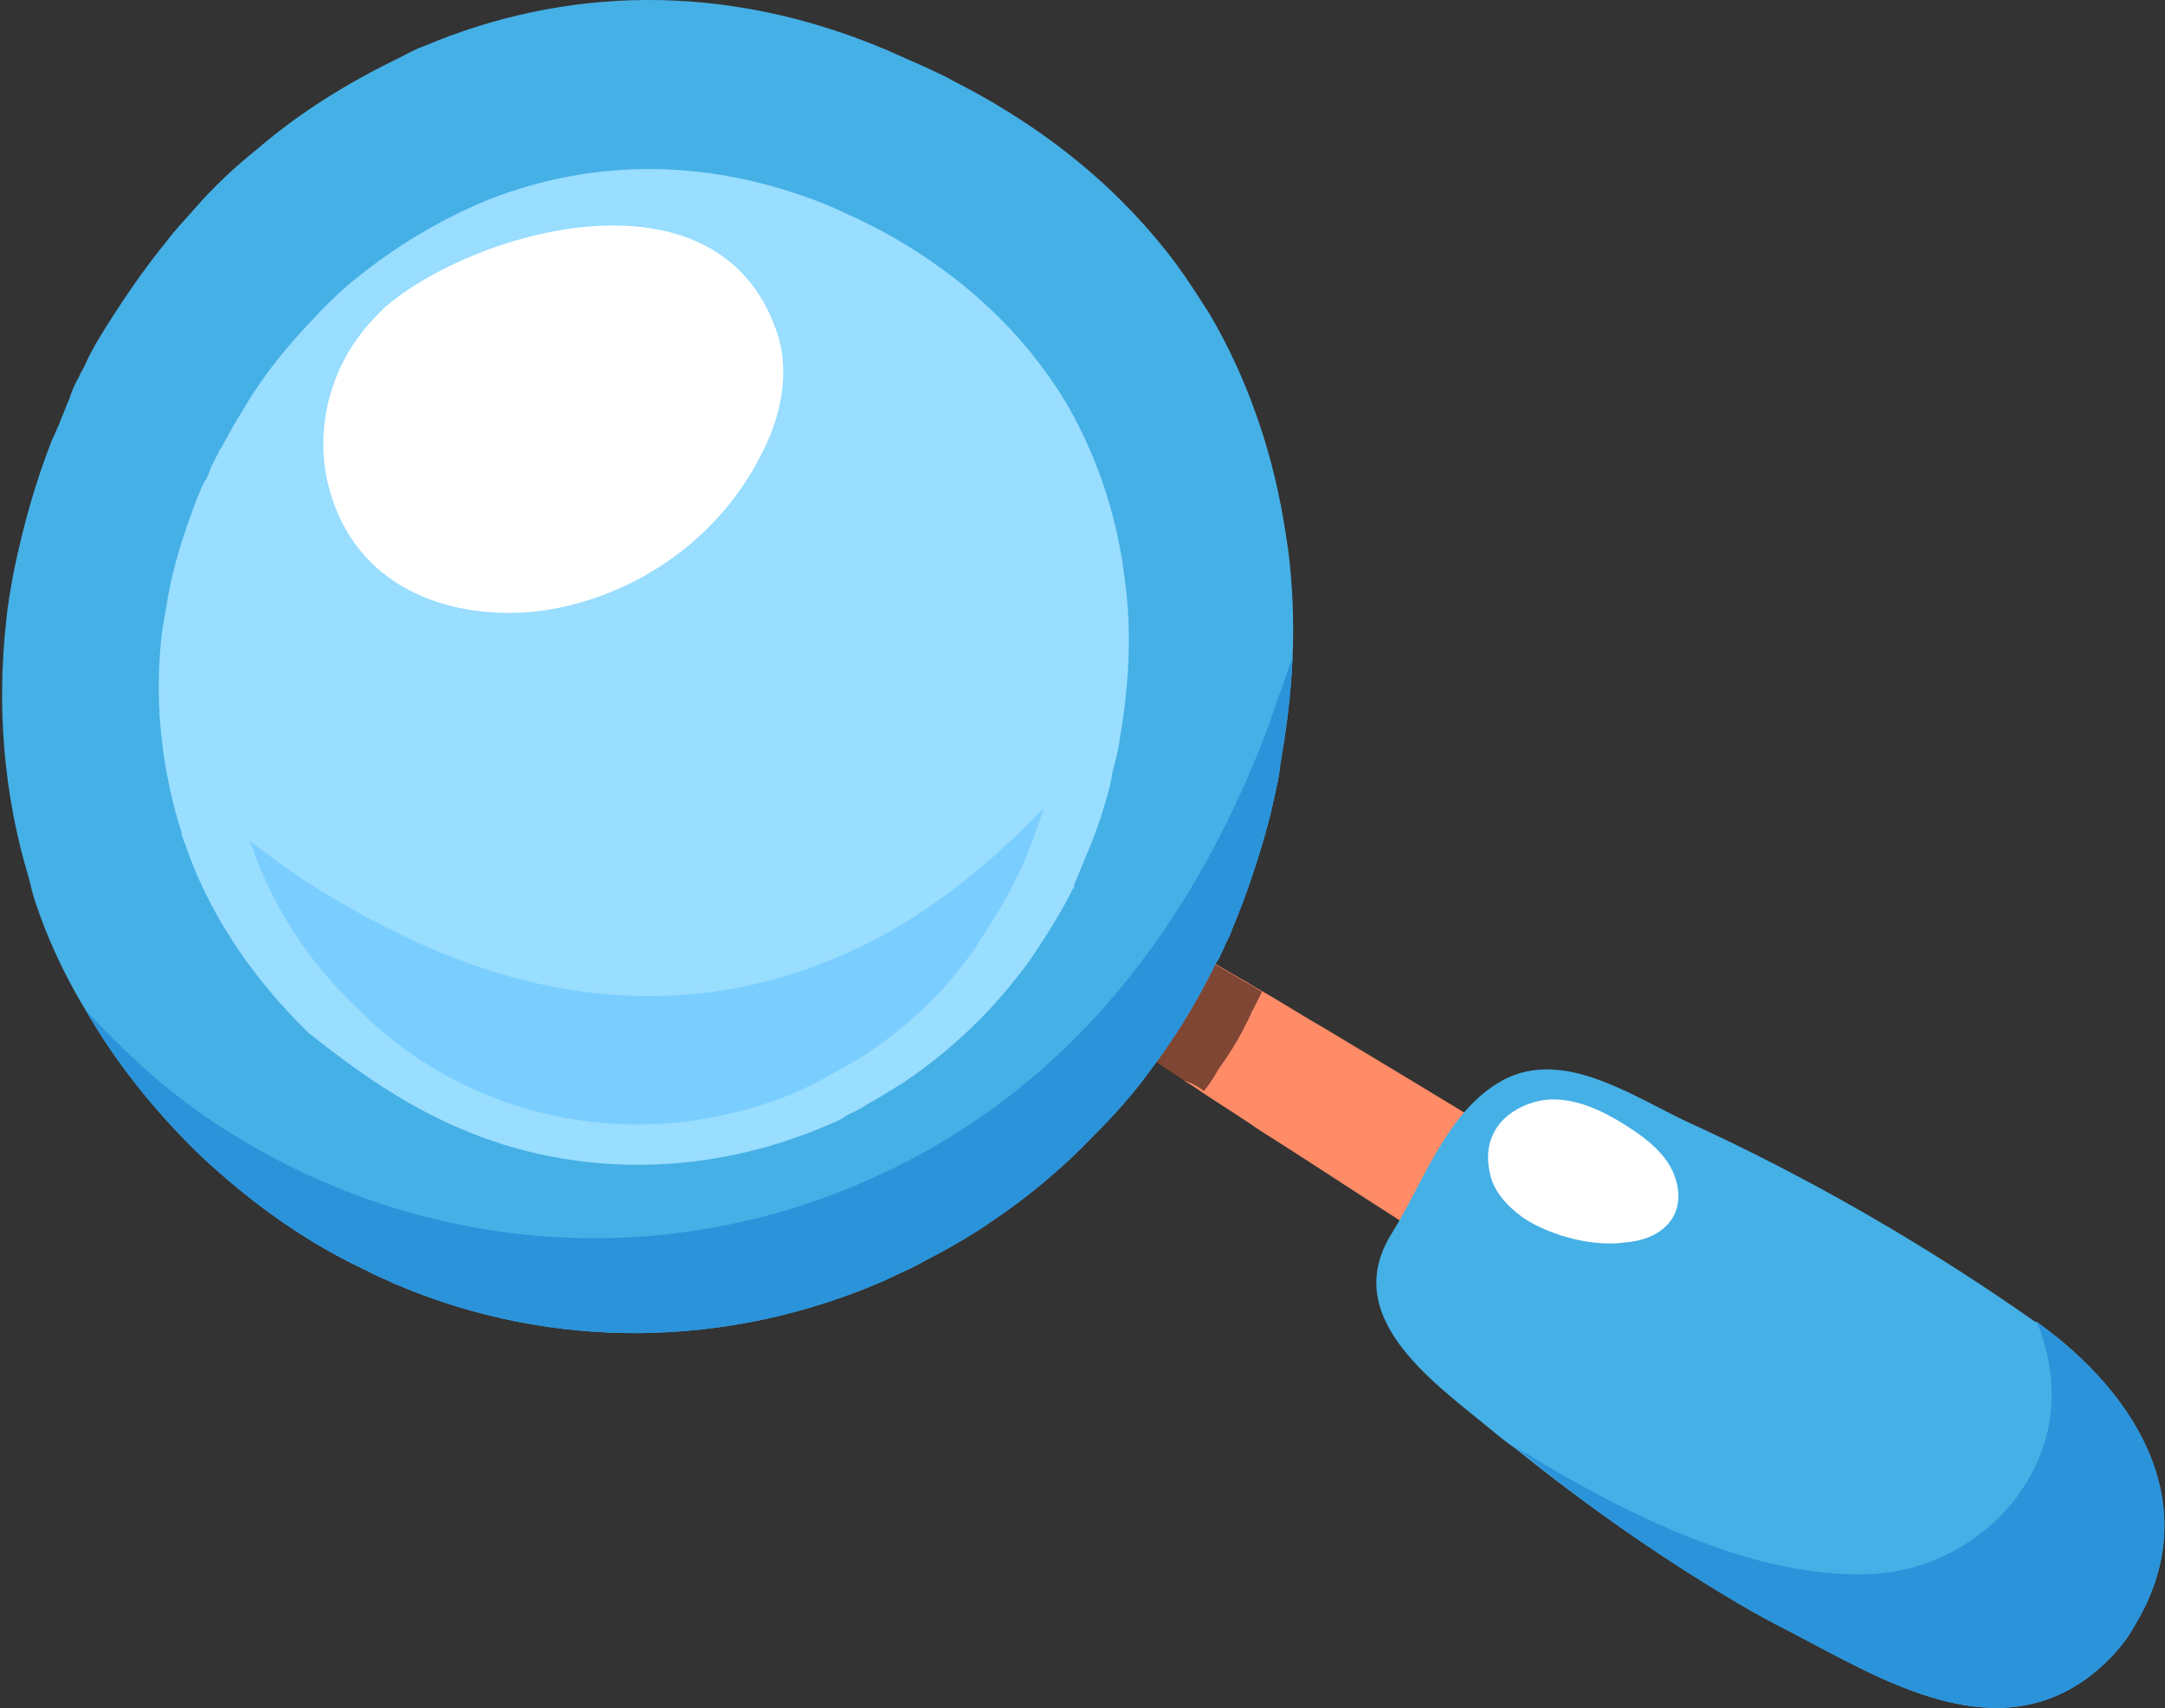
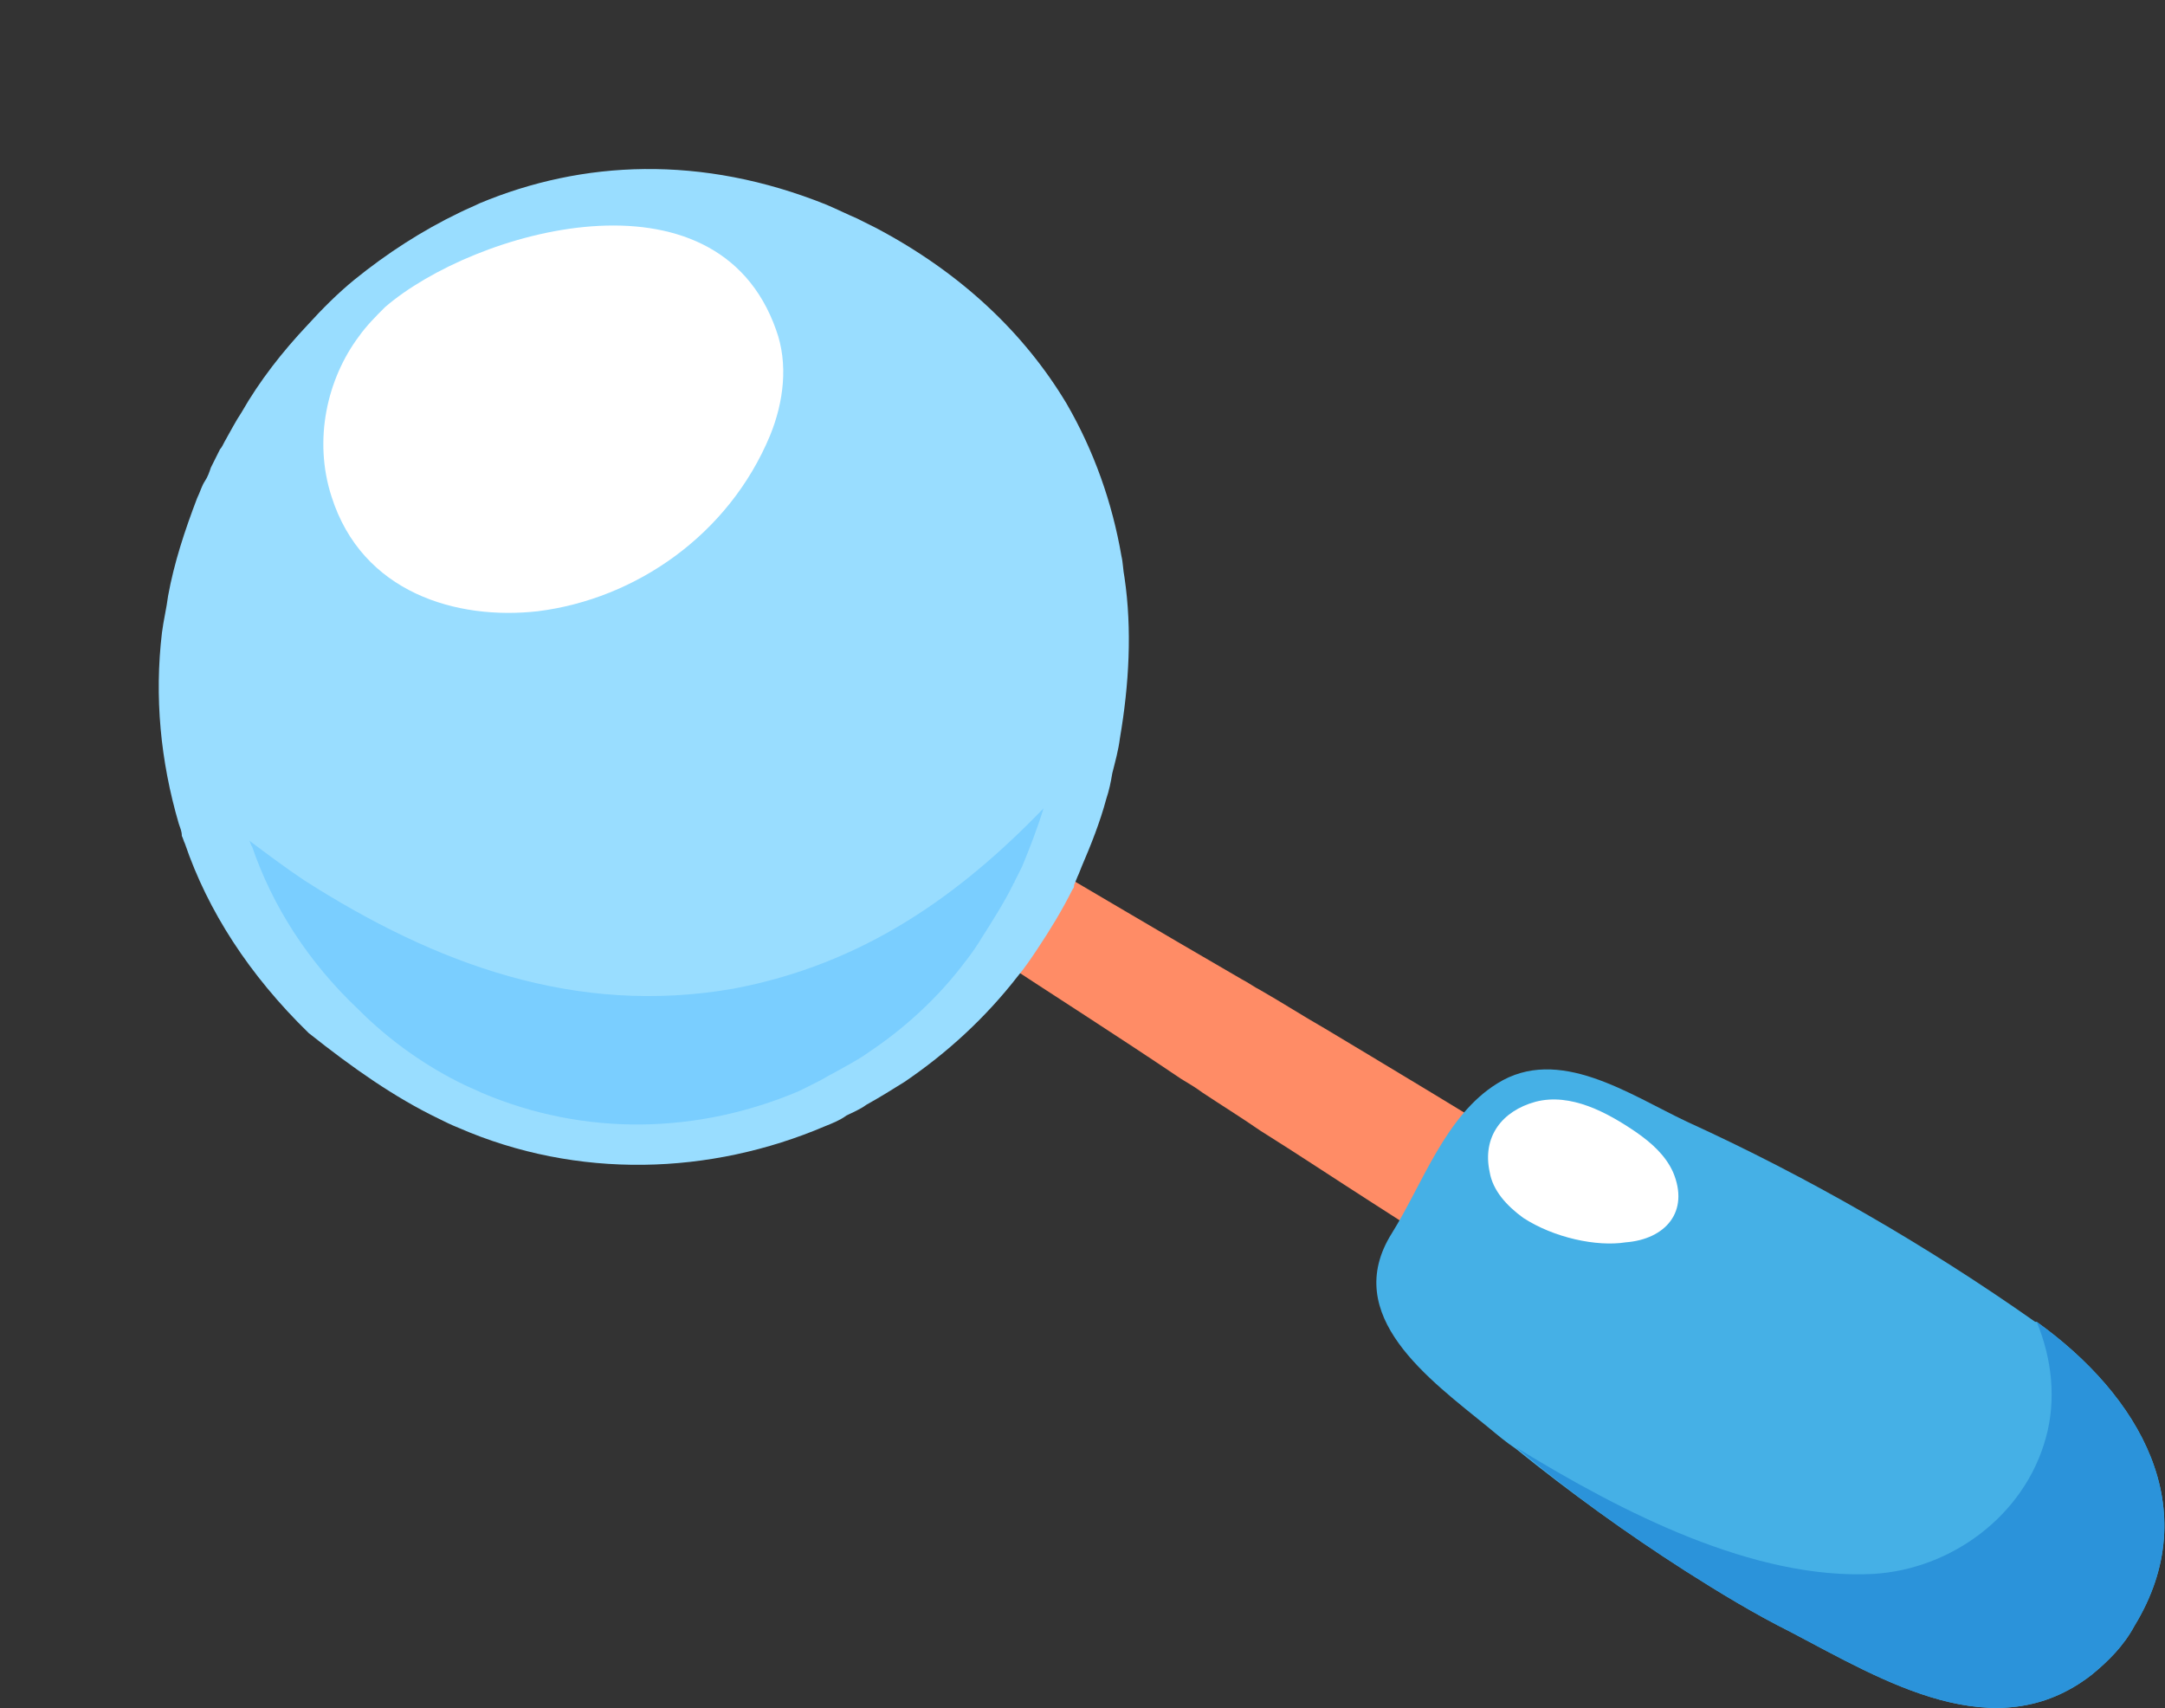
<svg xmlns="http://www.w3.org/2000/svg" version="1.1" id="BACKGROUND" x="0px" y="0px" viewBox="0 0 141.7 111.8" style="enable-background:new 0 0 141.7 111.8;" xml:space="preserve">
  <rect x="0" y="0" width="141.7" height="111.8" fill="#333333" stroke="none" />
  <style type="text/css">
	.st0{fill:#FF8C66;}
	.st1{opacity:0.5;}
	.st2{fill:#45B0E6;}
	.st3{fill:#99DDFF;}
	.st4{fill:#2B93DA;}
	.st5{fill:#7ACEFF;}
	.st6{fill:#FFFFFF;}
</style>
  <g>
    <path class="st0" d="M122.4,96.1c1.5-1,1.8-3.3,1-4.8c-1.2-2.5-4.2-4.2-6.6-5.6c-0.5-0.3-1-0.6-1.5-0.9c-2.2-1.4-4.3-2.7-6.5-4   c-1-0.7-2-1.3-3-1.9c-5.7-3.5-11.1-6.8-16.1-9.8c-1-0.6-2-1.2-3-1.8c-1.4-0.8-2.8-1.7-4.2-2.5c-0.4-0.2-0.8-0.5-1.2-0.7   c-5.7-3.3-10.9-6.4-15.7-9.2c-5.2-3.1-10.1-5.9-14.5-8.5c-1-0.6-1.9-1.1-2.8-1.7c-0.8-0.5-1.7-1-2.5-1.5c-0.6,0.7-1.2,1.5-1.7,2.3   l0,0c-0.2,0.3-0.4,0.7-0.6,1.1c-0.1,0.1-0.1,0.2-0.2,0.3c-0.1,0.2-0.2,0.4-0.3,0.7c-0.1,0.2-0.1,0.3-0.2,0.5c0,0,0,0.1,0,0.1   c1.7,1,3.5,2.1,5.3,3.3l0.1,0.1c5.1,3.3,10.7,6.9,16.9,11c3.8,2.5,7.9,5.1,12.2,8c0.5,0.3,1,0.6,1.4,0.9c1.2,0.8,2.5,1.6,3.8,2.5   c2.4,1.5,4.8,3.1,7.3,4.7c4.5,2.9,9.2,5.9,14.3,9c0.7,0.4,1.4,0.9,2.1,1.3c1.1,0.7,3.2,2.3,5.6,3.9C115.6,95.3,120,97.6,122.4,96.1   z" />
-     <path class="st1" d="M78.8,71.4c0.4-0.5,0.7-1,1-1.5c0.8-1.1,1.5-2.3,2.1-3.6c0-0.1,0.1-0.2,0.1-0.2c0.1-0.2,0.2-0.4,0.3-0.6   l0.2-0.4c0-0.1,0.1-0.1,0.1-0.2c-0.4-0.2-0.8-0.5-1.2-0.7c-5.7-3.3-10.9-6.4-15.7-9.2c-5.2-3.1-10.1-5.9-14.5-8.5   c-1-0.6-1.9-1.1-2.8-1.7c-0.8-0.5-1.7-1-2.5-1.5c-0.6,0.7-1.2,1.5-1.7,2.3l0,0c-0.2,0.3-0.4,0.7-0.6,1.1c-0.1,0.1-0.1,0.2-0.2,0.3   c-0.1,0.2-0.2,0.4-0.3,0.7c-0.1,0.2-0.1,0.3-0.2,0.5c0,0,0,0.1,0,0.1c1.7,1,3.5,2.1,5.3,3.3l0.1,0.1c5.1,3.3,10.7,6.9,16.9,11   c3.8,2.5,7.9,5.1,12.2,8C77.9,70.8,78.4,71.1,78.8,71.4z" />
-     <path class="st2" d="M24.1,83.2c0.5,0.3,1.1,0.5,1.7,0.8c10.5,4.5,22,4.2,32.1-0.2c0.6-0.3,1.3-0.6,1.9-0.9   c0.6-0.3,1.1-0.6,1.7-0.9c1.1-0.6,2.3-1.3,3.3-2c2.4-1.6,4.7-3.5,6.8-5.7c1.1-1.1,2.2-2.3,3.2-3.6c0.6-0.8,1.2-1.6,1.8-2.5   c1.1-1.6,2.1-3.4,3-5.2c0.1-0.1,0.1-0.2,0.2-0.3c0.1-0.3,0.3-0.6,0.4-0.9l0.3-0.6c0.3-0.8,0.6-1.5,0.9-2.3c0.7-1.9,1.3-3.8,1.8-5.8   c0,0,0,0,0,0c0.2-1,0.5-2,0.6-3.1l0,0c0.4-2.3,0.7-4.6,0.8-7c0.1-2.4,0-4.8-0.3-7.1c-0.1-0.7-0.2-1.3-0.3-1.9   c-0.8-4.7-2.4-9.3-4.8-13.4c-0.7-1.1-1.4-2.2-2.2-3.3c-3.5-4.7-8.3-8.8-14.6-12c-0.5-0.3-1-0.5-1.6-0.8c-0.9-0.4-1.8-0.8-2.7-1.2   C47.3-1.3,36.8-0.8,27.8,3c-0.6,0.2-1.1,0.5-1.7,0.8c-3.3,1.6-6.4,3.5-9.2,5.9c-1.5,1.2-2.9,2.5-4.2,4c-0.6,0.7-1.3,1.4-1.8,2.1   c-1.4,1.7-2.7,3.6-3.9,5.5l0,0c-0.5,0.8-1,1.6-1.4,2.5c-0.1,0.3-0.3,0.5-0.4,0.8c-0.3,0.5-0.5,1-0.7,1.6c-0.2,0.4-0.3,0.8-0.5,1.2   c0,0.1-0.1,0.2-0.1,0.3c-0.2,0.4-0.3,0.7-0.5,1.1c-1.1,2.8-1.9,5.7-2.5,8.6l0,0c-0.2,1.1-0.4,2.2-0.5,3.3c0,0,0,0,0,0   c-0.6,5.5-0.2,11.2,1.5,16.8l0,0C2,57.9,2.1,58.4,2.3,59c0.8,2.4,1.9,4.8,3.3,7.1c1.9,3.3,4.4,6.5,7.5,9.5   C16.5,78.8,20.2,81.4,24.1,83.2z" />
    <path class="st3" d="M28.7,73.2c0.4,0.2,0.8,0.4,1.3,0.6c7.8,3.4,16.5,3.1,24-0.1c0.5-0.2,1-0.4,1.4-0.7c0.4-0.2,0.9-0.4,1.3-0.7   c0.9-0.5,1.7-1,2.5-1.5c2.8-1.9,5.3-4.2,7.4-6.9c0.5-0.6,0.9-1.2,1.3-1.8c0.8-1.2,1.6-2.5,2.3-3.9c0.1-0.1,0.1-0.2,0.1-0.3   c0.1-0.2,0.2-0.5,0.3-0.7l0.2-0.5c0.6-1.4,1.2-2.9,1.6-4.4c0.2-0.6,0.3-1.1,0.4-1.7c0.2-0.8,0.4-1.5,0.5-2.3   c0.6-3.5,0.8-7.1,0.3-10.5c-0.1-0.5-0.1-1-0.2-1.4c-0.6-3.5-1.8-6.9-3.6-10c-2.7-4.5-6.8-8.5-12.5-11.5c-0.4-0.2-0.8-0.4-1.2-0.6   c-0.7-0.3-1.3-0.6-2-0.9c-8.2-3.3-16-2.9-22.7-0.1c-0.4,0.2-0.9,0.4-1.3,0.6c-2.5,1.2-4.8,2.7-6.9,4.4c-1.1,0.9-2.1,1.9-3.1,3   c-1.6,1.7-3.1,3.6-4.3,5.7l0,0c-0.4,0.6-0.7,1.2-1.1,1.9l0,0c-0.1,0.2-0.2,0.4-0.3,0.5c-0.2,0.4-0.4,0.8-0.6,1.2   c-0.1,0.3-0.2,0.6-0.4,0.9c-0.2,0.3-0.3,0.7-0.5,1.1c-0.8,2.1-1.5,4.2-1.9,6.4c-0.1,0.8-0.3,1.6-0.4,2.4c0,0,0,0,0,0c0,0,0,0,0,0   c-0.5,4.2-0.1,8.4,1.1,12.5c0.1,0.3,0.2,0.5,0.2,0.8c0.1,0.2,0.1,0.3,0.2,0.5c1.5,4.4,4.2,8.6,8.1,12.4   C23.1,69.9,25.8,71.8,28.7,73.2z" />
-     <path class="st4" d="M24.1,83.2c0.5,0.3,1.1,0.5,1.7,0.8c10.5,4.5,22,4.2,32.1-0.2c0.6-0.3,1.3-0.6,1.9-0.9   c0.6-0.3,1.1-0.6,1.7-0.9c1.1-0.6,2.3-1.3,3.3-2c2.4-1.6,4.7-3.5,6.8-5.7c1.1-1.1,2.2-2.3,3.2-3.6c0.6-0.8,1.2-1.6,1.8-2.5   c1.1-1.6,2.1-3.4,3-5.2c0.1-0.1,0.1-0.2,0.2-0.3c0.1-0.3,0.3-0.6,0.4-0.9l0.3-0.6c0.3-0.8,0.6-1.5,0.9-2.3c0.7-1.9,1.3-3.8,1.8-5.8   c0,0,0,0,0,0c0.2-1,0.5-2,0.6-3.1l0,0c0.4-2.3,0.7-4.6,0.8-7c-0.6,1.7-1.2,3.4-1.8,5.1C77.6,61.5,69,72.4,55.2,77.9   c-13.3,5.3-28.3,3.8-40.5-4c-3.5-2.2-6.4-4.9-9.1-7.8c1.9,3.3,4.4,6.5,7.5,9.5C16.5,78.8,20.2,81.4,24.1,83.2z" />
    <path class="st5" d="M30.4,71c0.4,0.2,0.7,0.3,1.1,0.5c6.8,2.9,14.2,2.7,20.8-0.1c0.4-0.2,0.8-0.4,1.2-0.6c0.4-0.2,0.7-0.4,1.1-0.6   c0.7-0.4,1.5-0.8,2.2-1.3c2.4-1.6,4.6-3.6,6.4-6c0.4-0.5,0.8-1.1,1.1-1.6c0.7-1.1,1.4-2.2,2-3.4c0-0.1,0.1-0.1,0.1-0.2   c0.1-0.2,0.2-0.4,0.3-0.6l0.2-0.4c0.5-1.2,1-2.5,1.4-3.8c-5.5,5.7-11.8,10.2-20.3,11.8c-10.3,1.8-19.5-1.6-28.1-7.1   c-1.2-0.8-2.4-1.7-3.6-2.6c0.1,0.1,0.1,0.3,0.2,0.4c1.3,3.8,3.6,7.5,7,10.7C25.5,68.1,27.9,69.8,30.4,71z" />
    <path class="st6" d="M23.5,22c0.5-0.7,1.1-1.3,1.7-1.9c5.8-5,21.7-9.6,25.6,1.5c0.8,2.2,0.5,4.7-0.4,6.9C47.7,35,41.6,39.2,35.2,40   c-5.3,0.6-11.5-1.2-13.5-7.5C20.5,28.8,21.4,24.8,23.5,22z" />
    <g>
      <path class="st2" d="M110.3,102.8c2.2,1.4,4.5,2.8,6.9,4c6.1,3.2,13.4,7.7,19.7,2.8c1.1-0.9,2.1-1.9,2.8-3.2    c4.7-7.7,0.3-15.1-6.4-19.9c0,0,0,0,0,0l-0.1,0c-7.1-5-14.9-9.5-22.8-13.1c-3.8-1.8-8.4-5-12.4-2.5c-3.4,2.1-4.9,6.6-6.9,9.8    c-3.4,5.4,2.5,9.6,6.3,12.7c0.6,0.5,1.2,1,1.8,1.4C102.8,97.7,106.4,100.3,110.3,102.8z" />
      <path class="st4" d="M110.3,102.8c2.2,1.4,4.5,2.8,6.9,4c6.1,3.2,13.4,7.7,19.7,2.8c1.1-0.9,2.1-1.9,2.8-3.2    c4.7-7.7,0.3-15.1-6.4-19.9c1,2.4,1.3,5.1,0.6,7.6c-1.4,5.1-6.2,8.6-11.3,8.9c-7.8,0.4-16.4-4-23.4-8.3    C102.8,97.7,106.4,100.3,110.3,102.8z" />
      <path class="st6" d="M99.7,79.7c-1.1-0.8-2-1.8-2.2-3c-0.5-2.3,0.8-4,3-4.6c2.3-0.6,4.7,0.7,6.6,2c1,0.7,1.9,1.5,2.4,2.6    c1.1,2.6-0.5,4.4-3.1,4.6C104.5,81.6,101.7,81,99.7,79.7z" />
    </g>
  </g>
</svg>